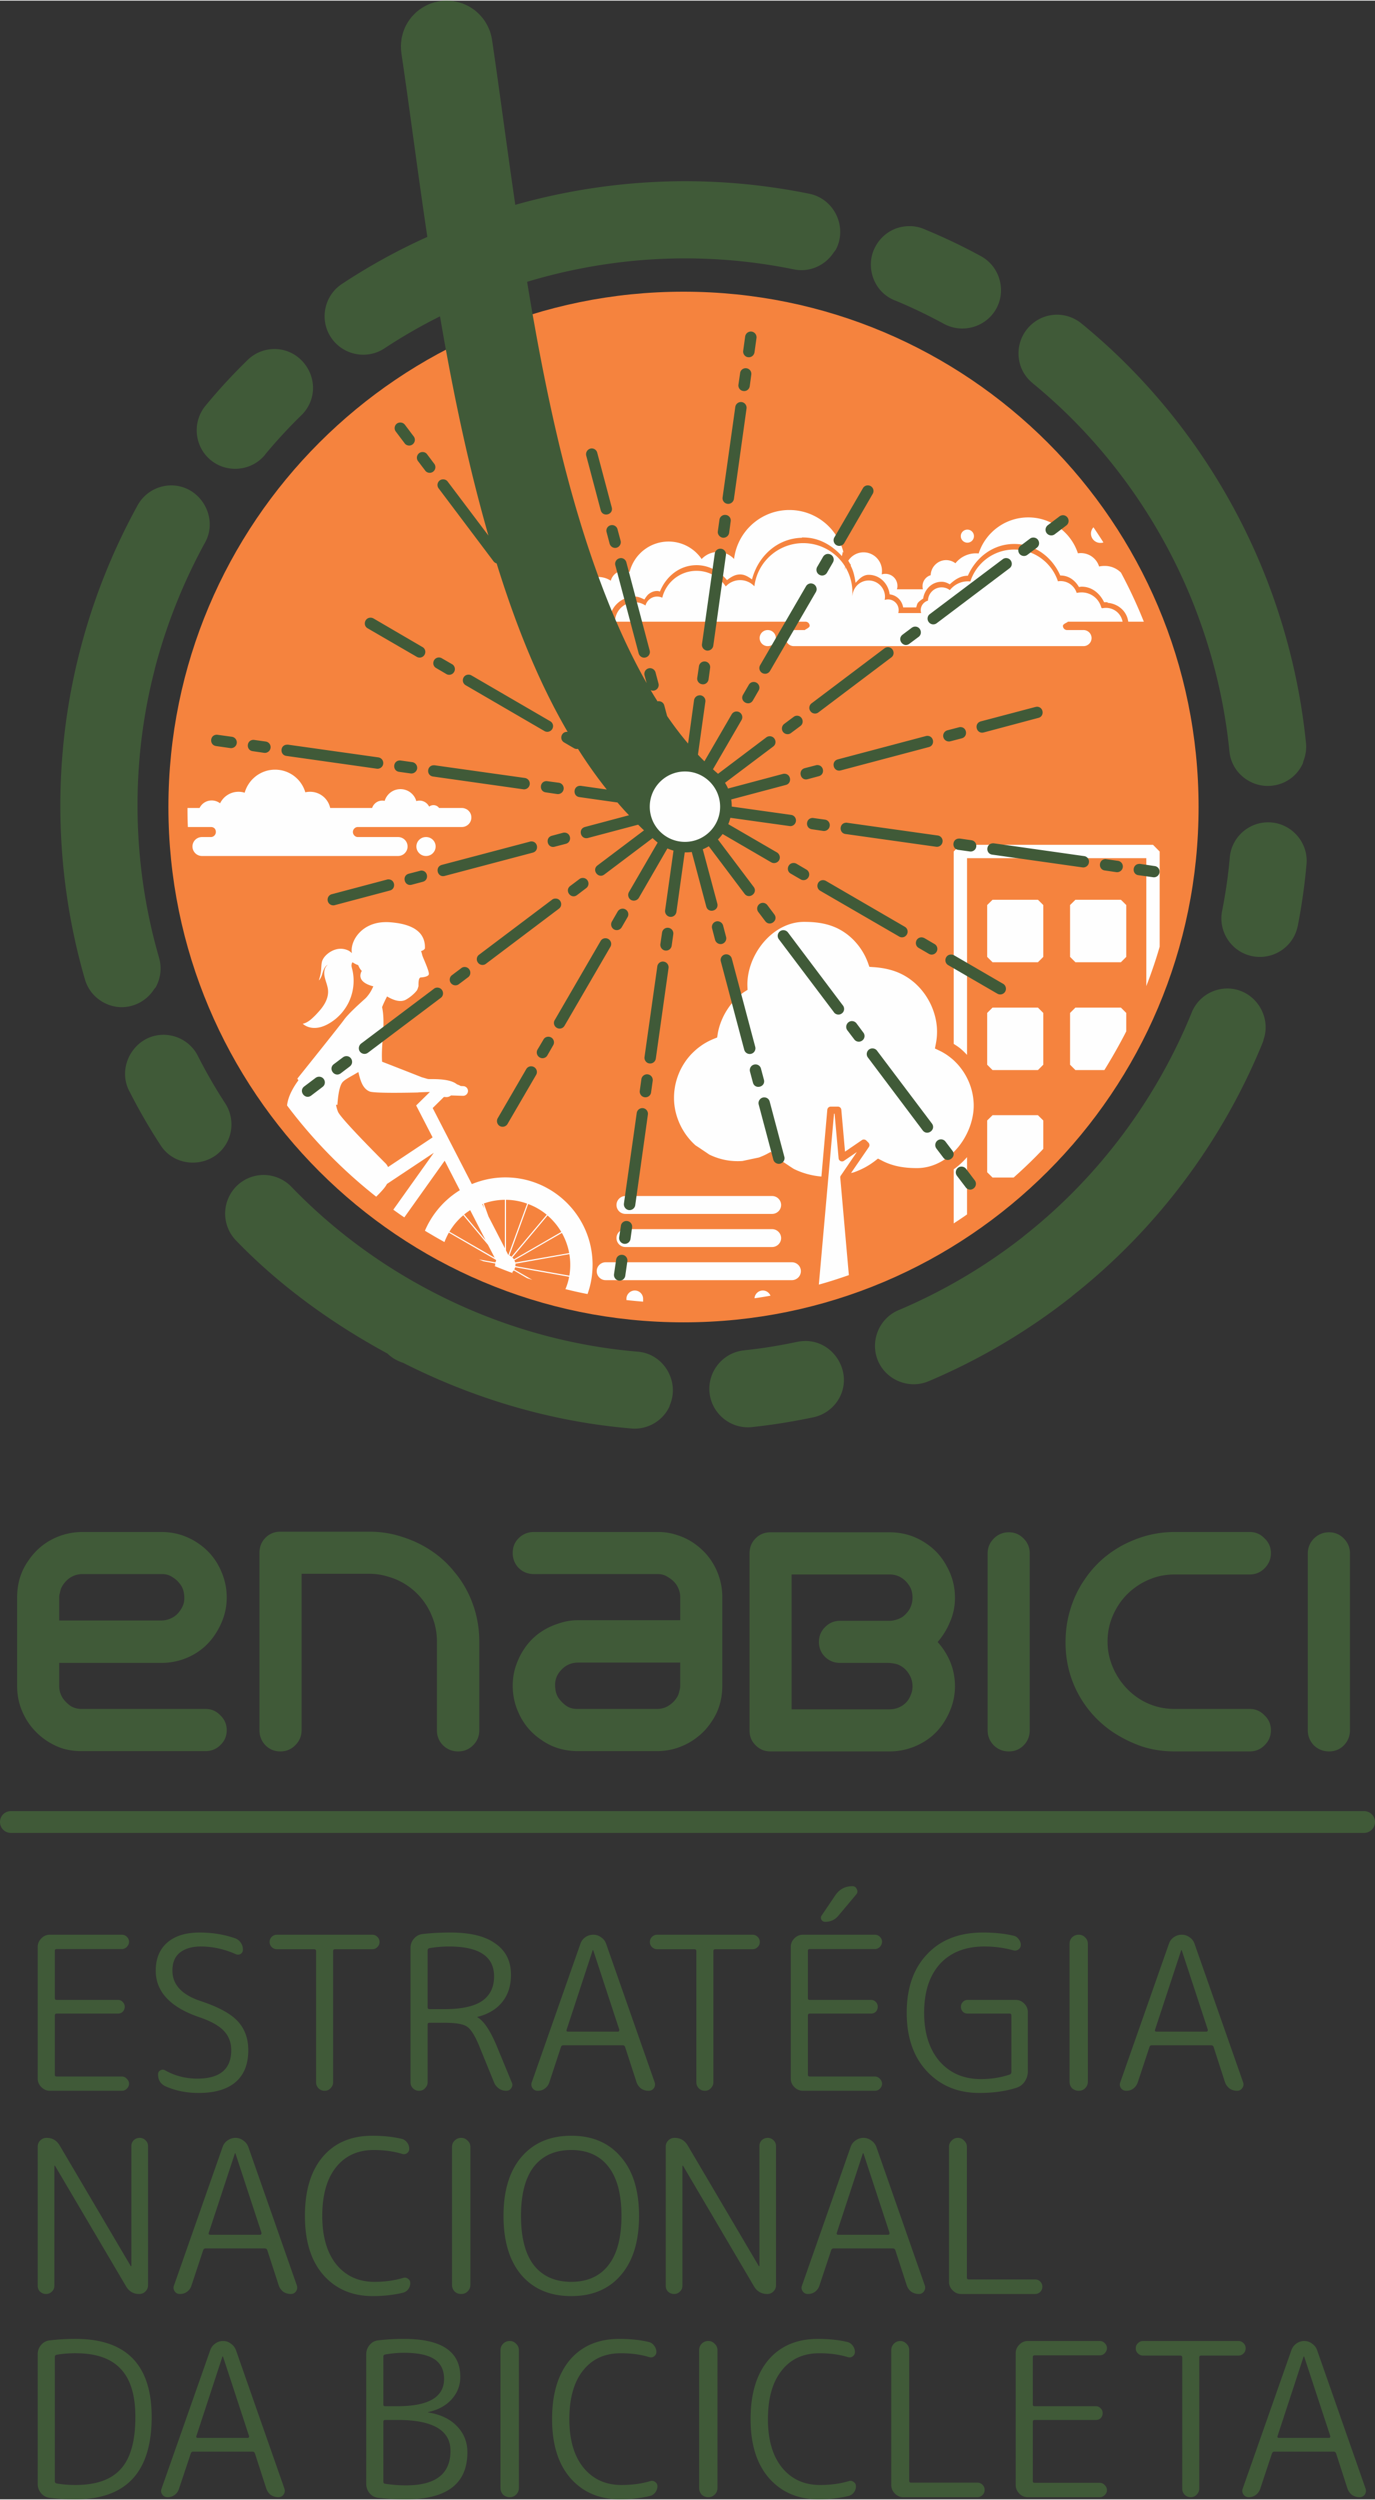
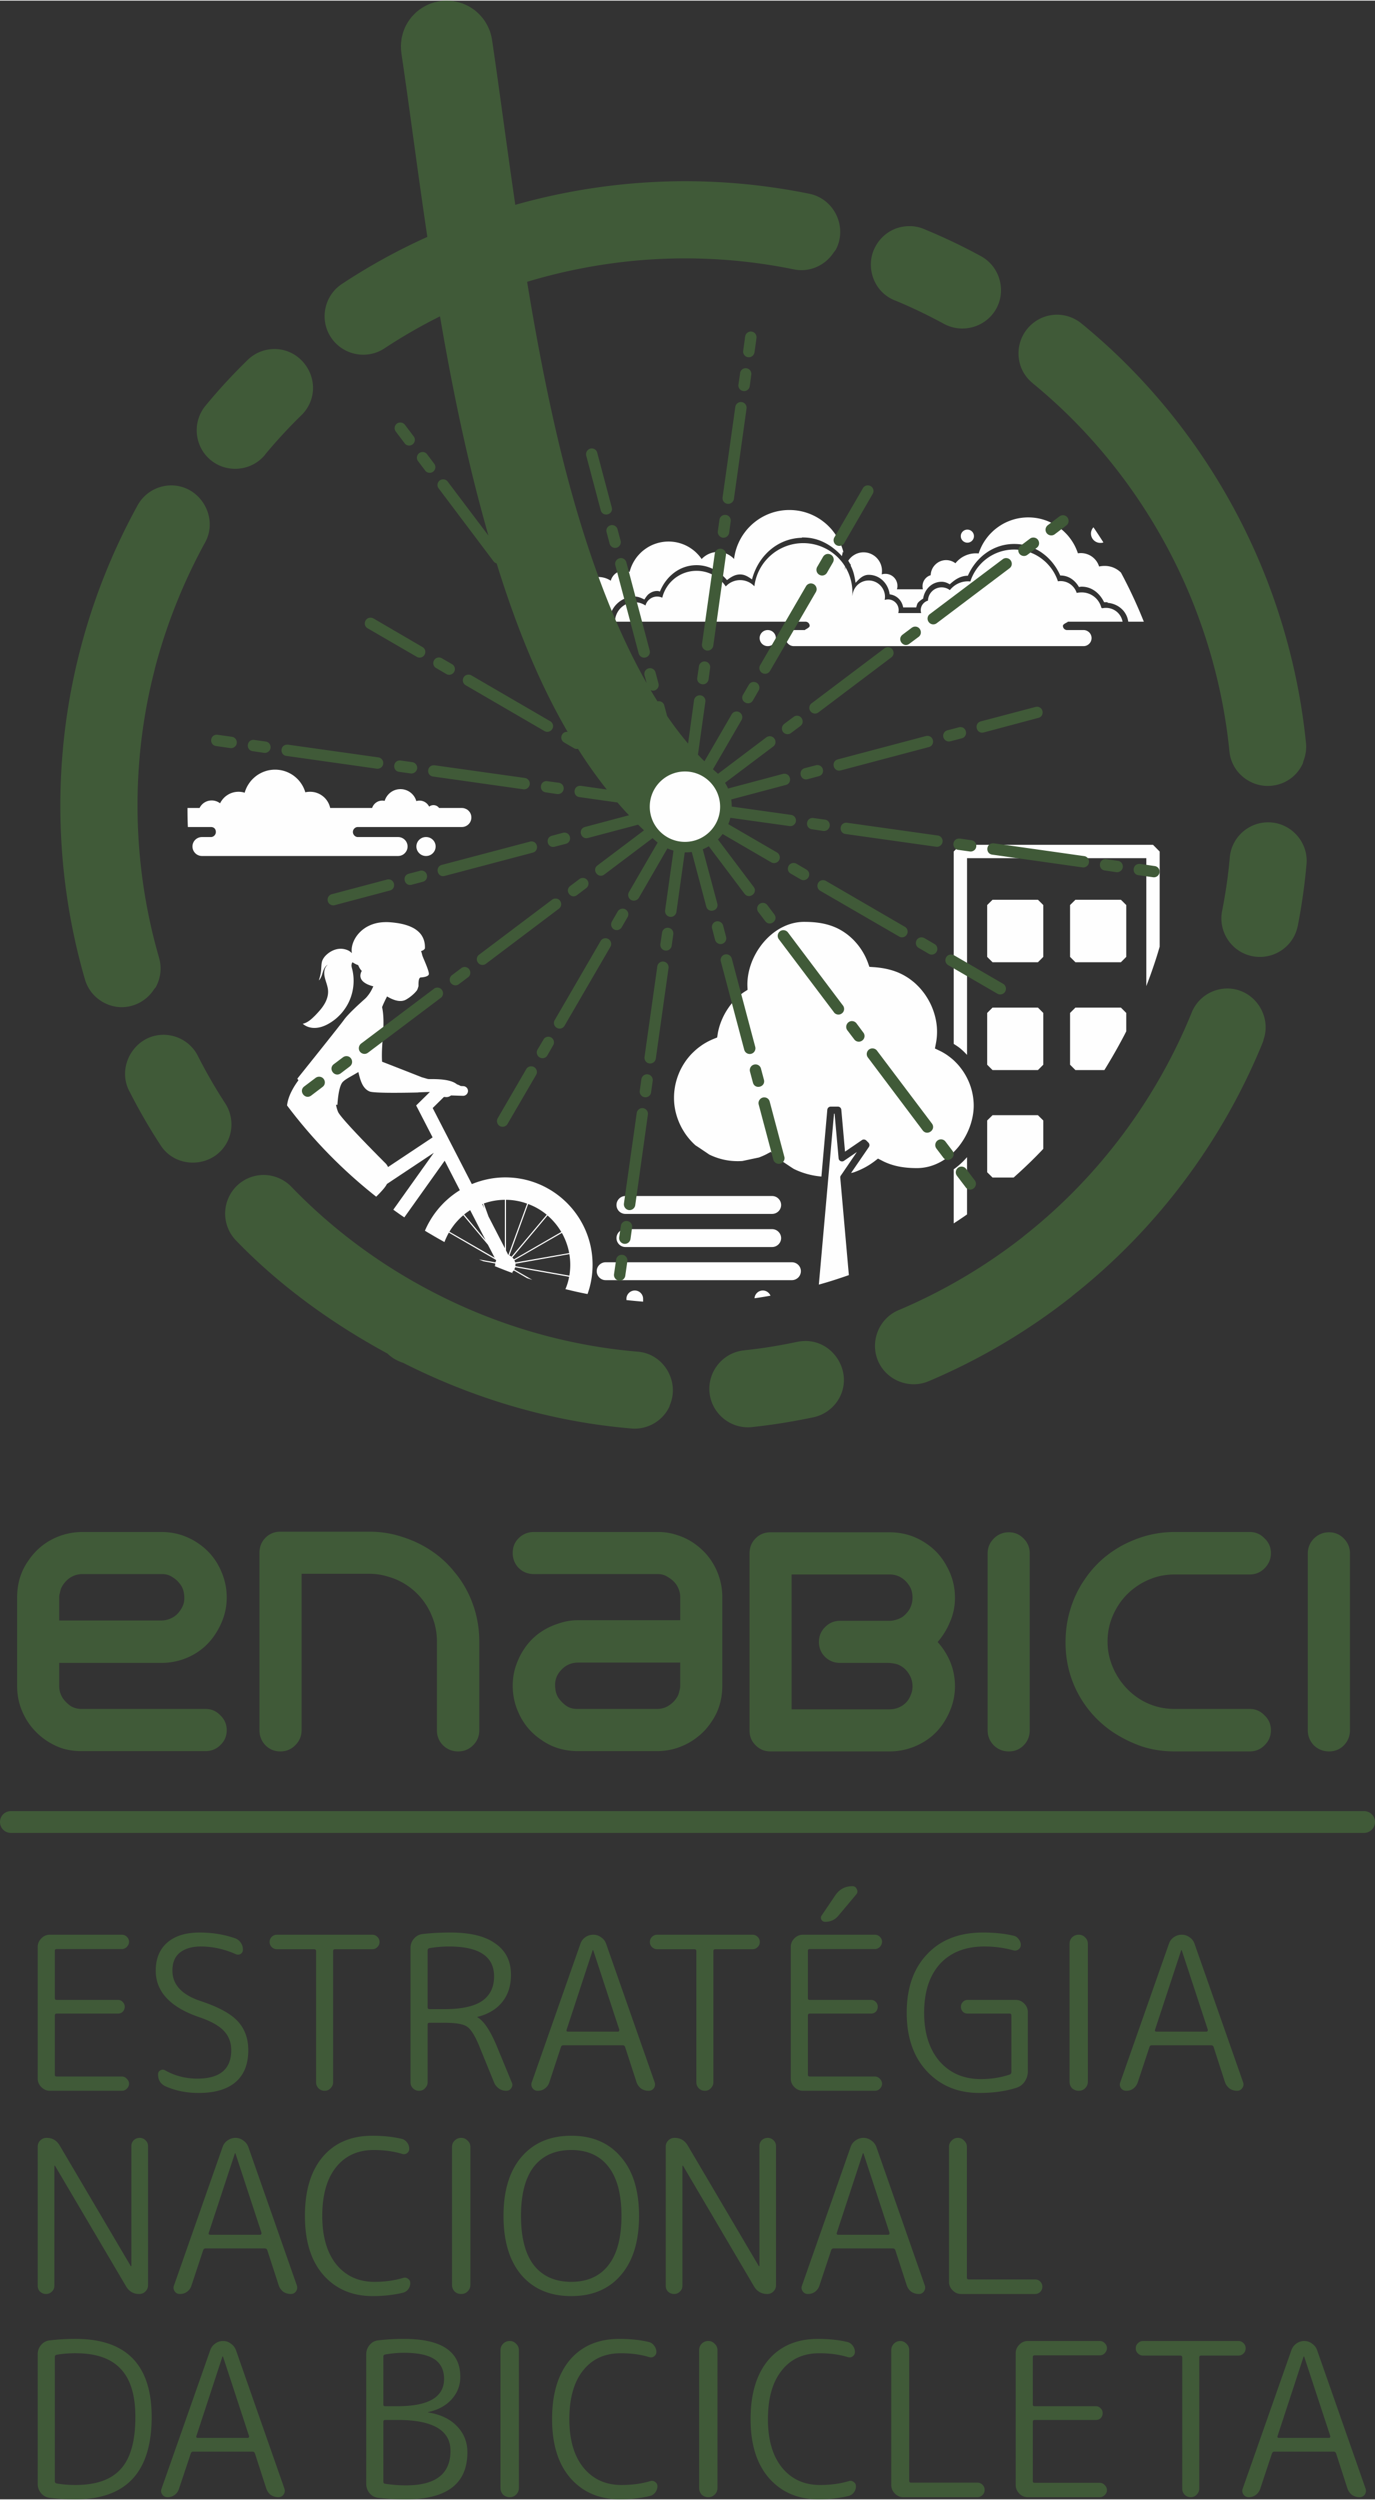
<svg xmlns="http://www.w3.org/2000/svg" xml:space="preserve" width="629" height="1143" style="shape-rendering:geometricPrecision;text-rendering:geometricPrecision;image-rendering:optimizeQuality;fill-rule:evenodd;clip-rule:evenodd" viewBox="0 0 182.31 331.12">
  <rect x="0" y="0" width="182.31" height="331.12" fill="#333333" stroke="none" />
  <defs>
    <style>
            .fil0{fill-rule:nonzero;fill:#405a38}
        </style>
  </defs>
  <g id="Camada_x0020_1">
    <path class="fil0" d="M9.84 331.12h.23c6.7-.02 10.04-3.65 10.04-10.91 0-6.9-3.36-10.35-10.09-10.35-1.25 0-2.39.07-3.43.2-.47.05-.86.26-1.16.63-.29.34-.43.74-.43 1.21v17.18c0 .47.15.88.46 1.25.3.34.68.54 1.13.59.99.13 2.08.19 3.25.2zM7.27 318.3v-6.06c0-.15.08-.24.25-.28.75-.13 1.57-.2 2.5-.2 2.7 0 4.7.69 5.98 2.07 1.3 1.36 1.95 3.49 1.95 6.38 0 3.17-.64 5.47-1.93 6.88-1.26 1.42-3.26 2.13-6 2.13-.93 0-1.75-.07-2.5-.2-.17-.04-.25-.13-.25-.28V318.3zm3.47-86.33c-.86 0-1.68-.12-2.48-.36a8.933 8.933 0 0 1-4.02-2.77c-.54-.65-.96-1.36-1.29-2.13-.46-1.07-.68-2.2-.68-3.38v-11.72c0-1.86.5-3.48 1.48-4.86.8-1.2 1.84-2.15 3.09-2.81a8.787 8.787 0 0 1 4.1-1.01h10.45c1.76 0 3.37.49 4.81 1.45 1.45.96 2.51 2.25 3.17 3.85.46 1.07.69 2.2.69 3.38 0 .88-.13 1.74-.4 2.57-.27.8-.63 1.55-1.09 2.25-.77 1.2-1.8 2.16-3.08 2.84a8.668 8.668 0 0 1-4.1 1.01H7.85v3.05c0 .62.17 1.18.52 1.69.3.4.65.74 1.04 1 .44.25.91.36 1.42.36h16.42c.78 0 1.43.28 1.97.85.56.54.84 1.19.84 1.97s-.28 1.43-.84 1.97c-.54.53-1.19.8-1.97.8H10.74zm10.65-17.31c.61 0 1.19-.18 1.72-.53.38-.26.68-.61.93-1.03.27-.44.4-.89.4-1.37 0-.78-.18-1.39-.53-1.85-.29-.4-.64-.72-1.04-.96-.4-.28-.86-.41-1.37-.41H10.94c-.64 0-1.21.18-1.72.53-.48.35-.86.8-1.12 1.36-.06.19-.12.39-.16.61-.06.19-.09.38-.09.6v3.05h13.54zm36.54 14.54v-11.73a8.8 8.8 0 0 0-.39-2.65c-.28-.86-.65-1.65-1.13-2.37a8.819 8.819 0 0 0-3.94-3.25c-.54-.22-1.09-.39-1.68-.53-.6-.13-1.2-.2-1.81-.2h-8.99v20.73c0 .78-.29 1.45-.85 2-.54.54-1.2.81-1.97.81-.78 0-1.43-.27-1.97-.81-.53-.55-.8-1.22-.8-2v-23.49c0-.82.27-1.48.8-2.02.54-.53 1.19-.8 1.97-.8h11.81c1.52 0 2.97.23 4.34.69 1.36.42 2.63 1.02 3.81 1.8 1.18.78 2.22 1.72 3.09 2.81.91 1.07 1.65 2.28 2.21 3.62.75 1.8 1.12 3.68 1.12 5.66v11.73c0 .78-.27 1.45-.83 2-.54.54-1.2.81-1.97.81-.79 0-1.45-.27-2.01-.81-.54-.55-.81-1.22-.81-2zm29.36-26.27c.86 0 1.68.14 2.46.4.8.25 1.53.6 2.2 1.05.7.48 1.32 1.04 1.86 1.68.52.64.96 1.36 1.28 2.13.45 1.07.68 2.2.68 3.37v11.73c0 1.85-.5 3.47-1.48 4.86-.47.7-1.02 1.32-1.69 1.85-.65.53-1.36.97-2.14 1.29-1.03.45-2.16.68-3.37.68H76.65c-1.84 0-3.46-.49-4.86-1.48a8.5 8.5 0 0 1-1.84-1.65c-.54-.67-.97-1.39-1.29-2.17-.46-1.07-.68-2.2-.68-3.38 0-.88.13-1.72.39-2.53.28-.83.63-1.59 1.1-2.29.93-1.42 2.2-2.45 3.81-3.13.54-.21 1.07-.39 1.6-.52.56-.13 1.16-.2 1.77-.2h13.54v-3.06c0-.58-.18-1.15-.53-1.68-.29-.4-.66-.72-1.08-.96-.4-.28-.86-.41-1.37-.41H70.79c-.78 0-1.45-.26-2.01-.8-.54-.56-.8-1.23-.8-2 0-.79.26-1.44.8-1.97.56-.54 1.23-.81 2.01-.81h16.5zm-10.64 17.31c-.64 0-1.22.17-1.72.52-.38.27-.7.62-.97 1.05-.24.43-.36.88-.36 1.36 0 .78.17 1.39.52 1.85.3.4.65.74 1.04 1 .41.25.86.36 1.37.36h10.56c.64 0 1.21-.17 1.69-.52.51-.34.9-.8 1.16-1.36.06-.19.11-.38.16-.57.06-.2.09-.42.09-.64v-3.05H76.65zm47.67-2.73c.72.8 1.29 1.7 1.7 2.7.39.98.6 2.04.6 3.17 0 .88-.14 1.73-.41 2.57-.27.8-.63 1.55-1.08 2.24a7.997 7.997 0 0 1-3.1 2.81 8.689 8.689 0 0 1-4.09 1.01h-15.78c-.79 0-1.43-.27-1.97-.81-.54-.53-.81-1.18-.81-1.97v-23.45c0-.8.27-1.47.81-2.01.54-.53 1.18-.8 1.97-.8h15.78c1.79 0 3.41.5 4.86 1.48 1.17.78 2.1 1.81 2.77 3.1.7 1.28 1.05 2.65 1.05 4.1 0 1.12-.22 2.18-.65 3.17-.4.99-.95 1.88-1.65 2.69zm-3.57 7.03c.16-.35.24-.74.24-1.16 0-.62-.17-1.19-.52-1.7-.32-.51-.76-.89-1.33-1.15-.37-.15-.82-.22-1.33-.25h-6.42c-.78 0-1.45-.26-2-.8-.54-.54-.81-1.2-.81-1.97 0-.78.27-1.43.81-1.97.55-.56 1.22-.84 2-.84h6.71c.59-.06 1.11-.23 1.57-.52.39-.3.72-.66.96-1.08.24-.47.36-.94.36-1.45 0-.7-.17-1.27-.52-1.73-.29-.43-.66-.76-1.08-1-.44-.25-.92-.36-1.45-.36h-12.98v17.87h12.98c.62 0 1.17-.16 1.68-.48.54-.35.91-.82 1.13-1.41zm10.2 4.66v-23.42c0-.77.27-1.43.81-1.97a2.71 2.71 0 0 1 2.01-.84c.77 0 1.42.28 1.96.84.54.54.8 1.2.8 1.97v23.42c0 .78-.26 1.45-.8 2-.54.54-1.19.81-1.96.81-.79 0-1.46-.27-2.01-.81-.54-.55-.81-1.22-.81-2zm16.71.32a14.248 14.248 0 0 1-4.7-5.14c-1.13-2.11-1.68-4.38-1.68-6.79 0-1.57.21-3.05.64-4.42.42-1.39 1.02-2.66 1.8-3.81.78-1.18 1.7-2.21 2.77-3.1 1.11-.9 2.31-1.63 3.62-2.17 1.8-.77 3.68-1.16 5.66-1.16h9.92c.78 0 1.43.28 1.97.84.57.54.85 1.19.85 1.97 0 .77-.28 1.44-.85 2.01-.54.54-1.19.81-1.97.81h-9.92c-.93 0-1.82.13-2.65.39-.83.28-1.61.64-2.32 1.13a8.761 8.761 0 0 0-2.9 3.21 8.59 8.59 0 0 0-1.05 4.18c0 .91.14 1.78.41 2.61.27.83.64 1.6 1.13 2.33.48.72 1.05 1.36 1.72 1.93.67.56 1.4 1.02 2.21 1.36 1.07.46 2.22.68 3.45.68h9.92c.78 0 1.43.28 1.97.85.57.54.85 1.19.85 1.97s-.28 1.45-.85 2c-.54.54-1.19.81-1.97.81h-9.92c-1.55 0-3-.22-4.33-.65-1.32-.45-2.57-1.06-3.78-1.84zm25.74-.32v-23.42c0-.77.28-1.43.8-1.97.57-.56 1.24-.84 2.02-.84.77 0 1.43.28 1.97.84.53.54.8 1.2.8 1.97v23.42c0 .78-.27 1.45-.8 2-.54.54-1.2.81-1.97.81-.78 0-1.45-.27-2.02-.81-.52-.55-.8-1.22-.8-2zM6.62 276.98c-.44 0-.81-.16-1.13-.48-.33-.32-.49-.7-.49-1.13v-17.46c0-.43.16-.81.49-1.13.32-.33.69-.48 1.13-.48h9.52c.26 0 .5.09.68.28.19.19.29.4.29.65 0 .24-.1.48-.29.68-.18.19-.42.29-.68.29H7.52c-.17 0-.25.07-.25.22v6.29c0 .15.08.23.25.23h8.11c.26 0 .48.09.65.28.17.17.26.38.26.62 0 .26-.09.47-.26.66-.17.17-.39.25-.65.25H7.52c-.17 0-.25.09-.25.26v7.85c0 .15.08.23.25.23h8.62c.26 0 .5.1.68.31.19.19.29.4.29.65 0 .24-.1.46-.29.65-.18.19-.42.28-.68.28H6.62zm19.89-9.72c-3.91-1.32-5.86-3.39-5.86-6.2 0-1.59.51-2.83 1.53-3.72 1.02-.88 2.44-1.33 4.28-1.33 1.7 0 3.27.26 4.73.77.3.11.55.31.74.59.19.27.28.57.28.91 0 .24-.1.43-.31.57a.71.71 0 0 1-.65.02c-1.53-.67-3.07-1.01-4.63-1.01-1.12 0-2.05.26-2.74.79-.68.53-1.02 1.33-1.02 2.41 0 1.84 1.23 3.19 3.71 4.02 2.34.77 3.99 1.66 4.93 2.66.94 1.01 1.42 2.29 1.42 3.86 0 1.85-.56 3.26-1.67 4.22-1.12.96-2.75 1.45-4.91 1.45-1.63 0-3.08-.3-4.39-.88-.66-.31-.99-.83-.99-1.58 0-.25.1-.43.31-.54.21-.12.41-.12.62 0 1.29.73 2.71 1.1 4.28 1.1 2.99 0 4.49-1.26 4.49-3.77 0-1.02-.33-1.87-.97-2.55-.65-.69-1.7-1.28-3.18-1.79zm10.21-9.04c-.26 0-.49-.09-.69-.28a.913.913 0 0 1-.28-.68c0-.27.09-.49.28-.68.2-.19.43-.28.69-.28h12.63c.27 0 .49.09.68.28.2.19.29.41.29.68 0 .27-.09.49-.29.68-.19.19-.41.28-.68.28h-4.93c-.17 0-.25.09-.25.26v17.37c0 .3-.12.56-.34.79-.21.23-.47.34-.79.34-.32 0-.6-.11-.82-.34-.21-.23-.31-.49-.31-.79v-17.37c0-.17-.09-.26-.27-.26h-4.92zm19.98.15v7.54c0 .17.08.25.25.25h2.02c2.24 0 3.9-.37 4.95-1.08 1.06-.74 1.59-1.82 1.59-3.26 0-2.64-1.99-3.96-5.98-3.96-.85 0-1.71.07-2.58.22-.17.04-.25.13-.25.29zm-.34 18.27c-.21.23-.47.34-.8.34a1.11 1.11 0 0 1-1.13-1.13v-17.79c0-.47.15-.89.45-1.23.3-.36.68-.56 1.14-.62 1.11-.13 2.34-.2 3.71-.2 2.64 0 4.64.49 5.98 1.48 1.37.96 2.04 2.33 2.04 4.13 0 1.43-.38 2.64-1.16 3.6-.76.95-1.84 1.6-3.26 1.96-.02 0-.03.02-.03.06 0 .01.01.02.03.02.82.48 1.65 1.71 2.49 3.69l2.05 4.96c.11.24.08.49-.09.73-.15.23-.37.34-.65.34-.37 0-.7-.1-1-.31-.28-.21-.49-.47-.62-.79L63.52 271c-.56-1.35-1.1-2.19-1.6-2.52-.49-.34-1.48-.51-2.95-.51h-2.02c-.17 0-.25.07-.25.23v7.65c0 .3-.12.57-.34.79zm22.22-18.27-3.46 10.54c-.02.06-.01.11.02.17.04.04.09.06.15.06h6.66c.06 0 .1-.02.11-.06.04-.06.06-.11.06-.17l-3.46-10.54c0-.02 0-.03-.02-.03-.04 0-.06.01-.06.03zm-7.29 18.61c-.28 0-.51-.11-.68-.34-.16-.24-.2-.5-.11-.76l6.46-18.39c.13-.37.35-.65.65-.86.32-.22.68-.33 1.05-.33.38 0 .72.11 1.02.33.32.21.55.49.68.86l6.44 18.36c.09.28.06.55-.11.79-.17.23-.41.34-.69.34-.38 0-.72-.1-1.02-.31-.28-.23-.48-.51-.59-.85l-1.51-4.65c-.05-.15-.17-.22-.33-.22h-7.86c-.15 0-.25.07-.31.22l-1.55 4.71c-.11.34-.32.61-.61.82-.26.19-.57.28-.93.28zm15.85-18.76c-.26 0-.49-.09-.69-.28a.913.913 0 0 1-.28-.68c0-.27.09-.49.28-.68.2-.19.43-.28.69-.28h12.63c.27 0 .49.09.68.28.2.19.29.41.29.68 0 .27-.09.49-.29.68-.19.19-.41.28-.68.28h-4.93c-.17 0-.25.09-.25.26v17.37c0 .3-.12.56-.34.79-.21.23-.47.34-.79.34-.32 0-.6-.11-.82-.34-.21-.23-.31-.49-.31-.79v-17.37c0-.17-.09-.26-.27-.26h-4.92zm23.63-7.17c.55-.79 1.3-1.18 2.24-1.18.28 0 .48.12.59.39.14.26.11.5-.08.71l-2.35 2.8c-.45.55-1.04.82-1.75.82-.23 0-.4-.09-.51-.28a.514.514 0 0 1 .06-.6l1.8-2.66zm-4.3 25.93c-.44 0-.82-.16-1.14-.48-.32-.32-.48-.7-.48-1.13v-17.46c0-.43.16-.81.48-1.13.32-.32.7-.48 1.14-.48h9.52c.26 0 .49.09.68.28.18.19.28.4.28.65 0 .24-.1.48-.28.68-.19.19-.42.29-.68.29h-8.62c-.17 0-.25.07-.25.22v6.29c0 .15.08.23.25.23h8.11c.26 0 .48.09.65.28.17.17.25.38.25.62 0 .26-.08.47-.25.66-.17.17-.39.25-.65.25h-8.11c-.17 0-.25.09-.25.26v7.85c0 .15.08.23.25.23h8.62c.26 0 .49.1.68.31.18.19.28.4.28.65 0 .24-.1.46-.28.65-.19.19-.42.28-.68.28h-9.52zm23.38.29c-2.84 0-5.15-.96-6.94-2.86-1.8-1.93-2.69-4.52-2.69-7.77 0-3.28.9-5.87 2.72-7.77 1.8-1.91 4.27-2.86 7.39-2.86 1.5 0 2.84.14 4.05.42.29.06.51.21.68.46.19.22.29.48.29.77 0 .24-.11.44-.31.59-.21.15-.44.19-.68.12-1.24-.34-2.51-.51-3.83-.51-2.52 0-4.48.77-5.9 2.31-1.39 1.54-2.1 3.69-2.1 6.47 0 2.71.69 4.85 2.04 6.43 1.39 1.58 3.21 2.36 5.48 2.36 1.38 0 2.65-.2 3.82-.6.15-.05.23-.17.23-.34v-7.48c0-.17-.08-.26-.23-.26h-5.56c-.26 0-.48-.08-.65-.25a.938.938 0 0 1-.25-.66c0-.24.08-.45.25-.62.17-.19.39-.28.65-.28h6.36c.43 0 .81.16 1.13.48.32.32.48.71.48 1.14v7.85c0 .49-.14.94-.42 1.36-.27.39-.63.66-1.08.81-1.44.46-3.08.69-4.93.69zm14.03-.63c-.23.23-.51.34-.85.34-.34 0-.64-.11-.89-.34a1.26 1.26 0 0 1-.33-.87v-18.25c0-.35.11-.63.33-.86.25-.24.55-.36.89-.36.34 0 .62.12.85.36.24.23.36.51.36.86v18.25c0 .33-.12.63-.36.87zm12.73-18.27-3.47 10.54c-.02.06-.01.11.03.17.04.04.09.06.14.06h6.67c.05 0 .09-.02.11-.06.04-.06.06-.11.06-.17l-3.46-10.54c0-.02-.01-.03-.03-.03-.04 0-.05.01-.05.03zm-7.29 18.61c-.28 0-.51-.11-.68-.34-.17-.24-.21-.5-.11-.76l6.46-18.39c.13-.37.35-.65.65-.86.32-.22.66-.33 1.05-.33.38 0 .72.11 1.02.33.32.21.54.49.67.86l6.44 18.36c.1.28.06.55-.12.79-.17.23-.39.34-.68.34-.37 0-.71-.1-1.01-.31-.28-.23-.48-.51-.6-.85l-1.5-4.65c-.06-.15-.17-.22-.34-.22h-7.85c-.15 0-.26.07-.31.22l-1.56 4.71c-.12.34-.32.61-.6.82-.26.19-.57.28-.93.28zM6.87 303.6c-.21.2-.46.31-.76.31s-.57-.11-.8-.31c-.21-.21-.31-.47-.31-.79v-18.43c0-.32.11-.59.34-.82.23-.22.51-.34.83-.34.77 0 1.35.34 1.75 1.02l9.41 15.96c0 .02.02.03.06.03.02 0 .03-.01.03-.03v-15.88c0-.31.1-.58.31-.79.22-.2.49-.31.79-.31.3 0 .56.11.76.31.24.21.35.48.35.79v18.43c0 .32-.11.59-.35.82-.22.23-.5.34-.82.34-.77 0-1.35-.34-1.75-1.02L7.3 286.93c0-.02-.02-.02-.06-.02-.02 0-.03 0-.03.02v15.88c0 .32-.11.58-.34.79zm24.27-18.31-3.47 10.54c-.02.06-.01.11.03.17.05.04.09.06.15.06h6.66c.05 0 .09-.02.11-.06.04-.06.06-.11.06-.17l-3.46-10.54c0-.02-.01-.03-.03-.03-.04 0-.05.01-.05.03zm-7.29 18.62c-.28 0-.51-.11-.68-.34-.17-.25-.21-.5-.11-.76l6.46-18.4c.13-.36.34-.64.65-.85.32-.22.67-.34 1.05-.34s.72.12 1.02.34c.32.21.54.49.68.85l6.44 18.37c.09.28.05.54-.12.79-.17.23-.4.34-.68.34-.38 0-.72-.11-1.02-.31-.28-.23-.48-.51-.59-.85l-1.51-4.65a.337.337 0 0 0-.34-.23h-7.85c-.15 0-.26.08-.31.23l-1.56 4.71c-.11.34-.31.61-.6.82-.26.18-.57.28-.93.28zm25.59.28c-2.72 0-4.9-.92-6.55-2.78-1.64-1.86-2.46-4.48-2.46-7.85 0-3.34.78-5.95 2.35-7.81 1.59-1.88 3.78-2.81 6.57-2.81 1.48 0 2.79.14 3.95.42.28.08.51.24.68.48.19.25.28.52.28.82 0 .25-.1.45-.31.6-.19.13-.41.16-.65.08-1.12-.34-2.36-.51-3.75-.51-2.13 0-3.8.78-5.01 2.3-1.21 1.53-1.81 3.67-1.81 6.43 0 2.74.62 4.89 1.87 6.44 1.26 1.53 2.95 2.3 5.04 2.3 1.4 0 2.66-.18 3.8-.52.25-.08.46-.04.65.11.21.14.31.32.31.58 0 .3-.09.57-.28.82-.17.22-.4.37-.68.45-1.27.3-2.6.45-4 .45zm12.56-.62c-.23.23-.51.34-.86.34-.34 0-.63-.11-.87-.34a1.24 1.24 0 0 1-.34-.87v-18.26c0-.34.11-.63.34-.85.24-.24.53-.37.87-.37.35 0 .63.13.86.37.25.22.37.51.37.85v18.26c0 .33-.12.62-.37.87zm18.67-16.53c-1.13-1.46-2.78-2.21-4.93-2.21s-3.81.75-4.96 2.21c-1.14 1.49-1.7 3.65-1.7 6.52 0 2.87.56 5.05 1.7 6.53 1.15 1.46 2.81 2.21 4.96 2.21s3.8-.75 4.93-2.21c1.16-1.48 1.73-3.66 1.73-6.53s-.57-5.03-1.73-6.52zm1.65 14.37c-1.59 1.86-3.78 2.78-6.58 2.78-2.79 0-4.99-.92-6.6-2.78-1.58-1.86-2.38-4.48-2.38-7.85 0-3.36.8-5.97 2.38-7.81 1.61-1.88 3.81-2.81 6.6-2.81 2.8 0 4.99.93 6.58 2.81 1.61 1.84 2.41 4.45 2.41 7.81 0 3.37-.8 5.99-2.41 7.85zm7.82 2.19c-.2.2-.46.31-.76.31-.31 0-.58-.11-.8-.31-.21-.21-.31-.47-.31-.79v-18.43c0-.32.11-.59.34-.82.22-.22.5-.34.83-.34.77 0 1.35.34 1.75 1.02l9.41 15.96c0 .02.02.03.06.03.02 0 .03-.01.03-.03v-15.88c0-.31.1-.58.31-.79.23-.2.49-.31.79-.31.3 0 .55.11.76.31.23.21.34.48.34.79v18.43c0 .32-.11.59-.34.82-.22.23-.5.34-.82.34-.77 0-1.36-.34-1.76-1.02l-9.4-15.96c0-.02-.02-.02-.06-.02-.02 0-.03 0-.03.02v15.88c0 .32-.11.58-.34.79zm24.26-18.31-3.46 10.54c-.02.06-.01.11.03.17.04.04.09.06.14.06h6.67c.05 0 .09-.02.11-.06.04-.06.06-.11.06-.17l-3.46-10.54c0-.02-.01-.03-.04-.03-.04 0-.05.01-.05.03zm-7.28 18.62c-.28 0-.51-.11-.68-.34-.17-.25-.21-.5-.11-.76l6.46-18.4c.13-.36.34-.64.65-.85.32-.22.66-.34 1.05-.34.38 0 .72.12 1.02.34.32.21.54.49.68.85l6.43 18.37c.09.28.05.54-.12.79-.17.23-.39.34-.67.34-.38 0-.72-.11-1.02-.31-.29-.23-.48-.51-.59-.85l-1.51-4.65a.337.337 0 0 0-.34-.23h-7.85c-.15 0-.26.08-.31.23l-1.57 4.71c-.11.34-.31.61-.59.82-.26.18-.57.28-.93.28zm20.32 0c-.44 0-.81-.16-1.13-.48-.32-.32-.48-.7-.48-1.13v-17.89c0-.32.11-.59.34-.82.24-.25.52-.37.84-.37.32 0 .6.12.82.37.25.23.37.5.37.82v17.31c0 .17.07.26.23.26h8.82c.26 0 .49.09.68.29.18.19.28.42.28.68 0 .26-.1.49-.28.68a.97.97 0 0 1-.68.28h-9.81zm-97.95 8.3-3.46 10.55c-.01.05-.01.11.03.17.04.04.08.05.14.05h6.66c.06 0 .09-.01.11-.05.04-.06.06-.12.06-.17l-3.46-10.55c0-.01-.01-.02-.03-.02-.03 0-.05.01-.05.02zm-7.28 18.63c-.29 0-.52-.12-.69-.34-.17-.25-.21-.51-.11-.77l6.47-18.39c.13-.36.35-.64.65-.86.32-.23.67-.34 1.04-.34.38 0 .72.11 1.03.34.32.22.54.5.68.86l6.43 18.36c.09.28.06.55-.12.8-.16.22-.39.34-.67.34-.38 0-.72-.11-1.03-.31a1.83 1.83 0 0 1-.59-.86l-1.5-4.64c-.05-.15-.17-.23-.34-.23h-7.85c-.15 0-.26.08-.31.23l-1.57 4.7c-.11.34-.31.62-.59.82-.26.19-.57.29-.93.29zm28.62-9.98v7.91c0 .16.07.26.2.28.94.15 1.87.22 2.81.22 3.92 0 5.89-1.52 5.89-4.58 0-2.72-2.34-4.09-7.03-4.09h-1.64c-.15 0-.23.09-.23.26zm0-8.65v6.35c0 .15.08.22.23.22h1.64c4.12 0 6.18-1.2 6.18-3.62 0-1.17-.43-2.04-1.28-2.61-.85-.56-2.2-.85-4.05-.85-.82 0-1.64.08-2.49.23-.15.04-.23.13-.23.28zm-.68 18.71c-.46-.05-.83-.25-1.13-.59-.31-.37-.46-.78-.46-1.25V311.9c0-.47.15-.87.43-1.21.3-.37.68-.58 1.13-.63 1.04-.13 2.18-.2 3.43-.2 5 0 7.48 1.67 7.48 5.02 0 1.15-.39 2.15-1.16 3-.75.83-1.79 1.39-3.09 1.68-.02 0-.03.01-.03.02 0 .02.02.03.06.03 1.62.27 2.89.88 3.8 1.84.91.95 1.36 2.09 1.36 3.44 0 4.15-2.71 6.23-8.13 6.23-1.35 0-2.57-.07-3.69-.2zm18.28-.42c-.23.22-.51.34-.85.34-.34 0-.63-.12-.88-.34-.23-.25-.34-.55-.34-.89v-18.24c0-.34.11-.63.34-.86.25-.25.54-.37.88-.37.34 0 .62.12.85.37.25.23.37.52.37.86v18.24c0 .34-.12.64-.37.89zm13.78.62c-2.73 0-4.91-.93-6.55-2.78-1.64-1.87-2.46-4.49-2.46-7.85 0-3.34.78-5.95 2.35-7.83 1.58-1.86 3.77-2.8 6.57-2.8 1.47 0 2.79.14 3.94.42.28.08.51.24.68.49.19.25.29.52.29.82 0 .25-.11.44-.32.59-.18.14-.41.16-.65.09-1.11-.34-2.36-.51-3.74-.51-2.14 0-3.81.76-5.02 2.3-1.21 1.52-1.81 3.67-1.81 6.43 0 2.74.62 4.89 1.87 6.43 1.27 1.54 2.94 2.3 5.04 2.3 1.41 0 2.67-.17 3.8-.51.24-.08.47-.04.66.11.2.13.31.32.31.57 0 .3-.1.57-.29.82-.17.23-.4.38-.68.46-1.26.3-2.6.45-3.99.45zm12.55-.62c-.23.22-.51.34-.85.34-.34 0-.63-.12-.88-.34-.22-.25-.33-.55-.33-.89v-18.24a1.194 1.194 0 0 1 1.21-1.23c.34 0 .62.12.85.37.25.23.37.52.37.86v18.24c0 .34-.12.64-.37.89zm13.77.62c-2.72 0-4.89-.93-6.54-2.78-1.65-1.87-2.47-4.49-2.47-7.85 0-3.34.78-5.95 2.35-7.83 1.59-1.86 3.78-2.8 6.58-2.8 1.47 0 2.78.14 3.94.42.28.08.51.24.68.49.19.25.28.52.28.82 0 .25-.1.44-.31.59-.19.14-.4.16-.65.09-1.12-.34-2.36-.51-3.75-.51-2.12 0-3.8.76-5 2.3-1.22 1.52-1.82 3.67-1.82 6.43 0 2.74.62 4.89 1.87 6.43 1.26 1.54 2.95 2.3 5.04 2.3 1.4 0 2.66-.17 3.8-.51.25-.08.46-.04.65.11.21.13.31.32.31.57 0 .3-.09.57-.28.82-.17.23-.4.38-.68.46-1.27.3-2.6.45-4 .45zm11.25-.28c-.43 0-.81-.16-1.13-.48-.32-.33-.48-.71-.48-1.14v-17.88c0-.32.12-.6.34-.83.25-.25.53-.37.85-.37.32 0 .59.12.83.37.24.23.36.51.36.83v17.31c0 .17.08.26.23.26h8.81c.27 0 .49.09.68.28.19.19.28.41.28.68 0 .26-.09.5-.28.68-.19.19-.41.29-.68.29h-9.81zm16.5 0c-.44 0-.81-.16-1.13-.48-.32-.33-.48-.71-.48-1.14v-17.46c0-.43.16-.81.48-1.13.32-.33.69-.49 1.13-.49h9.53c.26 0 .49.09.67.29.19.18.29.41.29.65 0 .25-.1.47-.29.68-.18.19-.41.28-.67.28h-8.62c-.17 0-.25.08-.25.23v6.29c0 .15.08.22.25.22h8.11c.26 0 .48.1.65.3.17.17.25.37.25.62 0 .24-.08.46-.25.65-.17.17-.39.25-.65.25h-8.11c-.17 0-.25.09-.25.26v7.85c0 .15.08.22.25.22h8.62c.26 0 .49.11.67.31.19.19.29.41.29.66 0 .24-.1.47-.29.65a.9.9 0 0 1-.67.29h-9.53zm15.28-18.77c-.26 0-.49-.09-.68-.28a.886.886 0 0 1-.29-.68c0-.26.09-.5.29-.68.19-.2.42-.29.68-.29h12.64c.26 0 .49.09.68.29.19.18.28.42.28.68 0 .27-.09.49-.28.68-.19.19-.42.28-.68.28h-4.93c-.18 0-.26.09-.26.26v17.37c0 .3-.12.57-.34.8-.21.22-.47.34-.79.34-.32 0-.6-.12-.82-.34-.21-.23-.31-.5-.31-.8v-17.37c0-.17-.09-.26-.26-.26h-4.93zm21.28.14-3.46 10.55c-.02.05-.01.11.03.17.04.04.09.05.14.05h6.67c.05 0 .09-.01.11-.05.04-.06.06-.12.06-.17l-3.47-10.55c0-.01-.01-.02-.03-.02-.03 0-.05.01-.05.02zm-7.28 18.63a.83.83 0 0 1-.68-.34c-.17-.25-.21-.51-.12-.77l6.47-18.39c.13-.36.35-.64.65-.86.32-.23.67-.34 1.04-.34.39 0 .73.11 1.03.34.32.22.55.5.68.86l6.43 18.36c.09.28.05.55-.11.8a.83.83 0 0 1-.68.34c-.38 0-.72-.11-1.02-.31a1.85 1.85 0 0 1-.6-.86l-1.5-4.64a.337.337 0 0 0-.34-.23h-7.85c-.15 0-.25.08-.31.23l-1.56 4.7c-.12.34-.32.62-.6.82-.26.19-.57.29-.93.29zM1.44 239.92h179.42c.79 0 1.43.62 1.45 1.4v.08a1.45 1.45 0 0 1-1.45 1.41H1.44c-.8 0-1.44-.65-1.44-1.45 0-.8.64-1.44 1.44-1.44z" />
-     <path d="M90.63 38.57c-37.72 0-68.3 30.57-68.3 68.29 0 37.72 30.58 68.29 68.3 68.29 37.71 0 68.29-30.57 68.29-68.29 0-37.72-30.58-68.29-68.29-68.29z" style="fill:#f5833e;fill-rule:nonzero" />
+     <path d="M90.63 38.57z" style="fill:#f5833e;fill-rule:nonzero" />
    <path d="M104.66 67.5c-3.77 0-6.89 2.84-7.33 6.49-.54-.57-1.3-.93-2.14-.93-.86 0-1.62.37-2.16.94a5.305 5.305 0 0 0-4.39-2.32 5.32 5.32 0 0 0-5.16 4.03c-.23-.12-.48-.17-.76-.17-.84 0-1.53.56-1.74 1.33a2.959 2.959 0 0 0-4.59 2.47c0 .16.02.31.04.47h-2.12c-.69 0-1.26.56-1.26 1.24 0 .68.57 1.25 1.26 1.25h6.48v-.01a3.365 3.365 0 0 1 3.36-3.32c.49 0 .9.2 1.29.39.15-.24.31-.48.52-.68.31-.26.71-.45 1.17-.45.17 0 .25.04.37.07.8-1.97 2.58-3.49 4.86-3.49 1.64 0 3.05.82 4.03 1.98.49-.37 1.02-.75 1.74-.75.66 0 1.13.35 1.58.66.79-3.05 3.31-5.43 6.59-5.52l.04-.04h.16c2.1 0 3.83 1.05 5.13 2.47l.12-.59.1.15c-.79-3.25-3.7-5.67-7.19-5.67zm31.68.98c-3.07 0-5.68 2-6.58 4.78a3.467 3.467 0 0 0-3.08 1.3 2.03 2.03 0 0 0-1.23-.42c-1.11 0-2.02.9-2.05 2-.62.18-1.08.76-1.08 1.45 0 .14.01.28.05.42h-3.45c.05-.15.07-.3.07-.45 0-.89-.71-1.6-1.6-1.6-.17 0-.34.03-.49.07.03-.15.04-.31.04-.47 0-1.34-1.09-2.45-2.44-2.45-.86 0-1.6.45-2.03 1.11l.22.38.01.01.02.04.08.08v.17c.37.69.52 1.47.64 2.25.47-.5.96-1.06 1.74-1.06 1.48 0 2.6 1.17 2.78 2.59.94.11 1.63.81 1.79 1.73h1.73c.07-.22.11-.47.24-.63.21-.23.45-.39.68-.54.18-1.24 1.17-2.23 2.45-2.23.43 0 .77.16 1.08.34.64-.6 1.41-1.14 2.4-1.14 1.06-2.42 3.33-4.21 6.14-4.21 2.79 0 5.06 1.78 6.11 4.18h.04c1.09 0 1.94.66 2.44 1.53.11-.02.21-.05.36-.05 1.37 0 2.42.91 2.97 2.06h.46v.08c1.35.11 2.48 1.04 2.72 2.35l.03.15h2.06a64.11 64.11 0 0 0-3.03-6.5 3.03 3.03 0 0 0-2.15-.89c-.26 0-.5.02-.75.08a2.533 2.533 0 0 0-2.81-1.75 6.933 6.933 0 0 0-6.58-4.76zm8.64 1.31c-.2.22-.33.51-.33.83 0 .69.56 1.24 1.24 1.24h.04c.13 0 .25-.02.37-.06a69.6 69.6 0 0 0-1.32-2.01zm-16.72.31c-.48 0-.87.39-.87.86 0 .48.39.87.87.87h.01a.864.864 0 1 0 0-1.73h-.01zm-21.76 1.79a6.53 6.53 0 0 0-6.48 5.72 2.582 2.582 0 0 0-3.79.02 4.655 4.655 0 0 0-3.87-2.07 4.68 4.68 0 0 0-4.55 3.56c-.21-.09-.43-.15-.68-.15-.74 0-1.35.5-1.55 1.19-.4-.28-.9-.44-1.43-.44-1.43 0-2.59 1.15-2.61 2.58h25.25c.31 0 .56.24.56.55 0 .31-.85.56-.56.56h-1.54c-.59 0-1.07.48-1.07 1.06 0 .59.48 1.07 1.07 1.07h38.42c.58 0 1.06-.48 1.06-1.07 0-.58-.48-1.06-1.06-1.06h-2.18a.56.56 0 0 1-.56-.56c0-.31.93-.55.56-.55h7.35a2.225 2.225 0 0 0-2.2-1.83c-.18 0-.36.02-.53.06v-.06h-.08a2.682 2.682 0 0 0-2.61-2.05c-.23 0-.45.02-.66.07-.29-.9-1.13-1.57-2.14-1.57-.12 0-.24.01-.35.03-.8-2.44-3.1-4.21-5.8-4.21-2.72 0-5.02 1.78-5.81 4.23-.1-.01-.21-.02-.32-.02-.97 0-1.84.46-2.4 1.17-.3-.23-.68-.37-1.09-.37-.98 0-1.78.78-1.81 1.76-.56.16-.96.67-.96 1.28 0 .12.02.25.06.37h-3.04c.03-.12.05-.26.05-.4a1.408 1.408 0 0 0-1.85-1.34c.02-.14.04-.28.04-.42 0-1.18-.97-2.16-2.16-2.16-1.13 0-2.06.88-2.15 1.99l-.02.01c.01-.14.01-.28.01-.42 0-1.23-.34-2.37-.92-3.35-.02.1-.03.2-.04.31h-.03c.01-.13.02-.26.02-.39a6.524 6.524 0 0 0-5.55-3.1zm-4.72 11.52c-.58 0-1.06.48-1.06 1.06 0 .59.48 1.07 1.06 1.07h.03c.58 0 1.06-.48 1.06-1.07 0-.58-.48-1.06-1.06-1.06h-.03zm-65.31 18.5c-1.91 0-3.53 1.29-4.03 3.06-.26-.09-.53-.13-.81-.13-1.09 0-2.01.63-2.45 1.53-.31-.24-.7-.38-1.11-.38-.72 0-1.32.41-1.61 1h-1.6c0 .85.01 1.69.05 2.52h3.05c.45 0 .66.3.66.66 0 .36-.29.67-.66.67h-1.18c-.7 0-1.26.56-1.26 1.25s.56 1.26 1.26 1.26h26c.7 0 1.26-.57 1.26-1.26 0-.69-.56-1.25-1.26-1.25h-5.34c-.34 0-.65-.31-.65-.67 0-.36.3-.66.65-.66h13.81a1.264 1.264 0 0 0 1.04-1.96c-.05-.07-.1-.13-.16-.19a1.03 1.03 0 0 0-.39-.26 1.17 1.17 0 0 0-.49-.11h-3.03a.909.909 0 0 0-.74-.38c-.23 0-.42.07-.58.2-.23-.47-.72-.8-1.27-.8-.16 0-.3.02-.43.07a2.18 2.18 0 0 0-2.1-1.59c-1 0-1.82.66-2.1 1.56-.1-.03-.2-.04-.32-.04-.63 0-1.16.42-1.34.98h-5.56a2.723 2.723 0 0 0-2.66-2.15c-.22 0-.43.02-.64.07-.5-1.73-2.1-3-4.01-3zm20 8.93c-.69 0-1.26.56-1.26 1.25s.57 1.26 1.26 1.26h.03c.7 0 1.26-.57 1.26-1.26 0-.69-.56-1.25-1.26-1.25h-.03zm70.86 1.03-.88.89v25.49c.35.22.7.44 1.02.73.27.23.51.48.75.73v-26.07h23.77v16.95c.66-1.71 1.26-3.45 1.77-5.22v-12.61l-.88-.89h-25.55zm4.27 7.28-.71.7v6.87l.71.71h6.02l.71-.71v-6.87l-.71-.7h-6.02zm10.99 0-.71.7v6.87l.71.71h6.03l.71-.71v-6.87l-.71-.7h-6.03zm-35.97 2.93c-4.25 0-7.65 4.45-7.52 8.52l.02.49-.42.26c-1.83 1.23-3.17 3.38-3.54 5.57l-.07.48-.47.19c-1.23.5-2.26 1.24-3.16 2.24a8.472 8.472 0 0 0-2.07 6.2c.17 2.16 1.21 4.22 2.82 5.66.62.4 1.23.82 1.84 1.23 1.38.67 2.82.95 4.37.85.72-.15 1.46-.31 2.19-.46.35-.13.7-.28 1.03-.45l.56-.3.45.45c.1.09.2.18.3.28.76.51 1.51 1.02 2.28 1.52 1.18.58 2.41.91 3.68 1.02l.78-8.84c.02-.25.22-.43.47-.43h.93c.24 0 .44.18.46.43l.49 5.54 2.24-1.53c.17-.13.43-.1.59.06l.27.27c.16.16.18.41.06.59l-2.36 3.44.34-.08c1.03-.36 1.95-.85 2.79-1.49l.44-.34.51.26c1.38.73 2.9 1 4.65 1 2.18 0 4.13-1.13 5.51-2.82 1.38-1.71 2.17-3.96 2-6.03-.15-2.13-1.17-4.15-2.77-5.56-.56-.48-1.13-.86-1.74-1.15l-.61-.29.13-.67c.14-.72.18-1.43.13-2.13-.17-2.24-1.25-4.39-2.93-5.88-1.6-1.4-3.36-1.95-5.44-2.1l-.58-.04-.19-.54a8.449 8.449 0 0 0-2.31-3.4c-1.76-1.55-3.74-2.02-6.14-2.02h-.01zm-55.71.04c-3.12.13-4.53 2.65-4.25 4.1-.16-.14-.32-.28-.53-.37-.29-.13-.61-.2-.93-.21-.1 0-.21.01-.32.02-.58.08-1.13.36-1.57.76-.25.23-.48.52-.59.84-.11.32-.1.66-.13.99-.02.54-.14 1.07-.32 1.59.17-.16.2-.23.3-.43.14-.28.19-.59.31-.89.11-.29.29-.63.58-.76-.47.36-.54 1.05-.41 1.62.12.58.38 1.12.44 1.71.07.65-.14 1.31-.47 1.87-.33.57-.78 1.05-1.23 1.52-.47.47-1.01.98-1.65 1.1.45.41 1.1.59 1.71.55.62-.03 1.21-.26 1.75-.57 1.23-.7 2.22-1.82 2.77-3.12.55-1.3.67-2.79.31-4.17-.05-.18-.1-.37-.06-.55.03-.15.05-.26.15-.27.22.15.47.28.72.36.11.27.25.54.47.76 0 0 .03-.02.07-.06-.09.1-.16.24-.21.43-.29 1.16 1.26 1.58 1.68 1.68-.14.31-.37.81-.77 1.29-.08.11-.19.22-.29.32-.72.65-2.27 2.03-2.86 2.87-.6.83-6.16 7.76-6.16 7.76s.09.12.15.21c-.52.7-1.37 2.01-1.51 3.34a65.38 65.38 0 0 0 11.82 12.09c.65-.64 1.16-1.21 1.35-1.56.03-.04.05-.08.06-.12l6.23-4.14-5.37 7.54c.48.35.97.7 1.46 1.02l5.35-7.51 2.01 3.91a11.702 11.702 0 0 0-4.63 5.37c.86.52 1.72 1.02 2.59 1.5.16-.43.36-.84.58-1.25l6.21 3.59.07.12c-.04.07-.08.14-.1.23l-2.17-.39c.18.09.38.17.58.25l1.57.29c-.01.05-.02.11-.02.16s.01.1.01.15l-.12.02c.82.33 1.65.66 2.48.96l-.12-.12c.09-.08.15-.16.22-.25l1.77 1.03c.23.07.46.15.69.22l-2.39-1.38c.04-.1.09-.19.12-.29l7.15 1.26c-.1.57-.27 1.12-.49 1.64.97.24 1.94.46 2.93.65.44-1.22.67-2.52.67-3.89 0-6.38-5.19-11.57-11.57-11.57-1.57 0-3.07.33-4.44.89l-5.19-10.08 1.49-1.47.3.02c.24.01.47-.08.64-.22l1.57.05v-.01c.01.01.03.01.04.01.34 0 .62-.27.64-.61a.639.639 0 0 0-.61-.67h-.01l-.35-.02c-.15-.09-.31-.16-.49-.22-1.08-.89-3.69-.64-3.85-.71-.03 0-.46-.13-.82-.23-1.96-.78-5.26-2.06-5.26-2.06-.16-2.41.49-4.9 0-7.24.04-.08.07-.17.11-.26.26-.6.49-1.03.55-1.15.81.49 1.77.84 2.52.42.91-.53 1.37-1.14 1.37-1.14.16-.15.24-.55.28-.64-.02-.93.11-1.07.25-1.15 0 0 1.05-.04 1.12-.43.07-.4-.72-2.06-.85-2.45-.04-.12-.08-.35-.18-.62.25-.07.43-.18.51-.36.11-2.87-2.98-3.35-4.79-3.47a6.83 6.83 0 0 0-.64 0zm80.69 11.32-.71.71v6.86l.71.71h6.02l.71-.71v-6.86l-.71-.71h-6.02zm10.99 0-.71.71v6.86l.71.71h3.84c1.03-1.67 2-3.37 2.9-5.13v-2.44l-.71-.71h-6.03zm-95.07 8.54v.01c.34 1.53.73 2.23 1.47 2.56.5.23 3.95.2 6.45.14 0 0 0-.01.01-.01.52-.03.95-.04 1.55-.06l-1.82 1.79 2.18 4.23-5.91 3.93c-.1-.22-.23-.39-.34-.5-.4-.4-5.89-5.88-6.28-6.8-.02-.04-.04-.09-.06-.14-.11-.3-.17-.57-.22-.81.13.01.19 0 .19 0s.11-2.45.72-3.04c.16-.17.43-.35.76-.55.39-.22.84-.48 1.3-.75zm8.23 1.9c0 .01 0 .01-.01.01 0 0 .01 0 .01-.01zm54.83 3.62-2.01 22.65c1.34-.37 2.67-.8 3.98-1.26l-1.14-12.91c-.01-.1.02-.22.09-.3l2.11-3.1-1.7 1.16c-.29.21-.7.01-.72-.34l-.53-5.9h-.08zm21.02.2-.71.7v6.86l.71.7h2.8c1.36-1.21 2.68-2.47 3.93-3.8v-3.76l-.71-.7h-6.02zm-3.38 5.56c-.53.6-1.11 1.15-1.77 1.61v7.17c.6-.39 1.19-.78 1.77-1.19v-7.59zm-45.3 5.15c-.65 0-1.18.54-1.18 1.19 0 .65.53 1.18 1.18 1.18h19.46c.65 0 1.19-.53 1.19-1.18a1.2 1.2 0 0 0-1.19-1.19H82.92zm-15.98.5v6.42l-2.17-4.21-.62-1.72c.87-.31 1.81-.48 2.79-.49zm.15 0c.98.01 1.92.19 2.8.51l-2.49 6.82-.31-.62v-6.71zm-3.08.55.21.6-.29-.58c.02 0 .05-.01.08-.02zm6.02.01a8.4 8.4 0 0 1 2.46 1.42l-4.67 5.56c-.09-.06-.18-.12-.27-.17l2.48-6.81zm-7.69.81 2.04 3.97-2.84-3.39c.25-.21.52-.39.8-.58zm-.91.68 3.26 3.9.9 1.73-6-3.45c.49-.83 1.11-1.56 1.84-2.18zm11.17.03c.72.62 1.34 1.36 1.82 2.18l-6.28 3.63a.98.98 0 0 0-.21-.24l4.67-5.57zm10.32 1.81c-.65 0-1.18.54-1.18 1.19 0 .64.53 1.18 1.18 1.18h19.46c.65 0 1.19-.54 1.19-1.18a1.2 1.2 0 0 0-1.19-1.19H82.92zm-8.42.5c.46.82.79 1.71.97 2.67l-7.15 1.25c-.03-.1-.07-.19-.12-.29l6.3-3.63zm.99 2.81a8.48 8.48 0 0 1 0 2.85l-7.16-1.26c.01-.06.02-.12.02-.19 0-.04-.01-.09-.01-.13l7.15-1.27zm4.81 1.08c-.65 0-1.18.53-1.18 1.18 0 .65.53 1.19 1.18 1.19H105a1.2 1.2 0 0 0 1.19-1.19c0-.65-.53-1.18-1.19-1.18H80.3zm3.87 3.74c-.6 0-1.11.49-1.11 1.1v.17c.74.08 1.48.15 2.21.21v-.38c0-.61-.5-1.1-1.1-1.1zm16.97 0c-.58 0-1.06.46-1.1 1.03.71-.1 1.42-.22 2.12-.34-.16-.4-.56-.69-1.02-.69z" style="fill:#fefefe" />
    <path d="M95.72 106.82c0 2.71-2.2 4.9-4.9 4.9-2.71 0-4.91-2.19-4.91-4.9 0-2.7 2.2-4.89 4.91-4.89 2.7 0 4.9 2.19 4.9 4.89z" style="fill:#fefefe;fill-rule:nonzero" />
    <path class="fil0" d="M59.45 0c-.22-.01-.44 0-.65.01-.1.01-.19.02-.28.04-.12.01-.23.03-.35.05-.11.02-.23.05-.34.08-.09.02-.18.03-.28.06-.11.03-.22.07-.33.11-.1.03-.18.06-.28.1-.1.04-.2.09-.31.14-.09.04-.18.08-.27.14-.1.05-.18.09-.27.15-.1.06-.2.12-.3.2-.07.04-.14.09-.21.14-.11.09-.24.19-.35.28-.04.04-.09.08-.12.11-.13.13-.26.26-.38.39l-.07.07c-.14.16-.27.33-.39.5-.24.34-.46.72-.63 1.12-.02.06-.05.13-.07.19-.05.14-.1.26-.14.39-.03.09-.05.19-.07.27-.03.13-.06.24-.09.36-.02.09-.03.17-.04.25-.01.14-.03.28-.05.41 0 .07 0 .14-.01.22-.01.16-.01.32 0 .48v.16c.01.21.04.42.06.63 1.02 6.81 2.08 15.19 3.43 24.26a80.09 80.09 0 0 0-11.33 6.24c-2.34 1.54-3 4.73-1.45 7.07 1.55 2.35 4.74 3.01 7.08 1.47 2.38-1.57 4.83-2.98 7.38-4.25 1.08 6.33 2.34 12.82 3.86 19.24.78 3.3 1.64 6.58 2.56 9.81l-5.39-7.14a.739.739 0 0 0-.58-.31h-.08c-.6.03-.92.73-.54 1.21l7.26 9.64c.1.14.25.24.42.29 2.48 8 5.5 15.62 9.41 22.32h-.05c-.03-.01-.06-.01-.08 0-.75.04-.98 1.04-.32 1.41l1.3.76c.15.09.34.12.52.08 1.19 1.88 2.46 3.68 3.82 5.39l-3.39-.48c-.05-.01-.1-.01-.16-.01-.93.03-.98 1.4-.05 1.5l5.02.71c.5.58 1 1.15 1.53 1.69l-5.86 1.56c-.93.28-.56 1.67.39 1.46l6.68-1.77c.26.25.51.5.78.75l-6.17 4.65c-.8.6.1 1.8.9 1.21l6.41-4.83c.12.12.24.23.37.34.1.09.2.17.3.25l-3.79 6.53c-.23.37-.11.85.25 1.07.38.21.85.07 1.06-.3l3.77-6.52c.27.11.54.21.81.29l-1.11 7.88c-.07.43.22.83.64.89.43.06.81-.25.86-.67l1.1-7.87c.31.01.62-.01.93-.05l1.92 7.22c.26.97 1.71.59 1.47-.38l-1.93-7.2c.29-.12.55-.25.8-.4l4.75 6.31c.61.77 1.78-.12 1.21-.91l-4.75-6.3c.23-.22.43-.47.62-.72l6.43 3.74c.36.22.84.1 1.06-.27.21-.36.07-.83-.3-1.04l-6.44-3.74c.12-.27.21-.56.28-.84l7.82 1.09c.41.08.81-.21.87-.63a.745.745 0 0 0-.66-.85l-7.85-1.1c0-.32-.02-.63-.07-.94l7.23-1.92c.87-.21.71-1.49-.19-1.49-.06 0-.14.01-.21.03l-7.25 1.93c-.11-.26-.25-.51-.4-.76l6.38-4.8c.59-.43.29-1.36-.45-1.37-.17 0-.34.06-.47.16l-6.39 4.82c-.11-.11-.24-.21-.36-.32l-.31-.28 3.78-6.51c.3-.5-.05-1.14-.64-1.15h-.08c-.25.03-.46.17-.58.38l-3.61 6.22c-.29-.28-.58-.58-.86-.88l.98-6.99a.754.754 0 0 0-.72-.88c-.02 0-.05 0-.08.01-.35.02-.65.3-.7.66l-.79 5.73c-.96-1.13-1.89-2.35-2.78-3.65l-.37-1.39a.745.745 0 0 0-.71-.57c-.03-.01-.05 0-.08 0a.36.36 0 0 0-.11.02c-.31-.49-.61-.98-.91-1.49.58.27 1.2-.26 1.04-.87l-.39-1.46a.757.757 0 0 0-.71-.58.757.757 0 0 0-.75.96l.28 1.02c-4.98-8.75-8.87-20.1-11.73-32.16-1.64-6.93-2.98-14.06-4.12-21.02 7.5-2.26 15.38-3.32 23.2-3.07 4.08.13 8.15.6 12.14 1.42l-.02-.01c2.1.46 4.21-.49 5.35-2.26.1-.11.18-.22.26-.34 1.59-3.01-.22-6.78-3.57-7.42a82.808 82.808 0 0 0-17.02-1.65c-7.41.06-14.8 1.12-21.91 3.13-1.16-7.95-2.13-15.44-3.07-21.8-.06-.41-.16-.79-.28-1.17 0 0 0-.01-.01-.01v-.02l-.21-.51c-.02-.02-.03-.05-.05-.09-.06-.14-.14-.28-.22-.42-.02-.04-.04-.07-.06-.1-.08-.14-.17-.27-.26-.4-.02-.03-.04-.07-.07-.1-.1-.14-.22-.27-.33-.4-.01-.01-.02-.03-.04-.04-.26-.29-.55-.56-.87-.8-.02-.02-.05-.03-.08-.05-.12-.09-.25-.18-.39-.26-.04-.03-.09-.06-.14-.09-.12-.06-.24-.13-.36-.18-.06-.03-.11-.06-.17-.09-.13-.04-.25-.1-.37-.15-.06-.02-.11-.04-.17-.05-.13-.05-.26-.09-.4-.12-.05-.01-.11-.03-.16-.04-.14-.04-.27-.06-.41-.08-.05-.02-.11-.03-.17-.04-.15-.02-.3-.03-.46-.04-.04 0-.08-.01-.12-.01zm61.31 29.88v.01c-2.77-.1-4.76 1.91-5.2 4.11-.43 2.22.65 4.84 3.25 5.79l-.04-.02c2.17.9 4.3 1.93 6.36 3.05l-.01-.01c2.5 1.39 5.7.44 7.03-2.09 1.29-2.48.33-5.58-2.15-6.89a75.6 75.6 0 0 0-7.27-3.47c-.62-.29-1.29-.45-1.97-.48zm19.34 11.74c-2.32.03-4.12 1.56-4.77 3.43-.66 1.87-.21 4.19 1.6 5.65v.01c10.32 8.43 18.22 19.89 22.52 32.53.02.04.04.09.05.14 1.77 5.2 2.95 10.57 3.5 16.02.21 2.49 2.1 4.19 4.15 4.58 2.06.39 4.43-.52 5.53-2.77.07-.12.1-.25.12-.38.3-.79.45-1.61.36-2.44-.63-6.29-2-12.49-4.03-18.45-4.92-14.45-13.88-27.47-25.73-37.15-.93-.76-2.1-1.18-3.3-1.17zm-40.53 2.23a.768.768 0 0 0-.77.66l-.26 1.88c-.06.41.22.81.64.86.42.06.8-.23.86-.66l.26-1.86a.762.762 0 0 0-.73-.88zm-63.25 2.32c-1.33.02-2.6.55-3.55 1.51a75.275 75.275 0 0 0-5.48 5.95c-1.83 2.16-1.55 5.44.64 7.25 2.17 1.79 5.44 1.48 7.23-.72v-.02a68.27 68.27 0 0 1 4.76-5.16l-.02.02c.5-.47.9-1.03 1.18-1.67 1.48-3.36-1.09-7.22-4.76-7.16zm62.57 2.54h-.08c-.35.03-.65.31-.68.66l-.22 1.5c-.07.41.22.81.64.86.42.07.81-.23.86-.66l.2-1.48a.75.75 0 0 0-.72-.88zm-.63 4.48a.761.761 0 0 0-.77.67l-1.68 11.95c-.07.42.22.82.64.87.41.06.8-.24.86-.65l1.67-11.96a.76.76 0 0 0-.72-.88zm-45.23 2.72c-.6.02-.92.73-.54 1.21l1.14 1.51c.23.35.72.44 1.07.18.35-.27.41-.76.13-1.09l-1.13-1.5c-.15-.19-.35-.31-.59-.31-.02-.01-.05-.01-.08 0zm25.46 3.43a.768.768 0 0 0-.76.96l1.92 7.24c.27.96 1.72.59 1.46-.39l-1.92-7.23a.755.755 0 0 0-.7-.58zm-22.5.48c-.61.03-.93.74-.55 1.22l.91 1.2c.24.36.73.44 1.08.18.34-.26.4-.75.12-1.08l-.91-1.21a.735.735 0 0 0-.57-.31h-.08zm59.08 4.42a.718.718 0 0 0-.66.38l-3.76 6.47c-.24.37-.12.85.25 1.07.37.21.85.07 1.05-.3l3.75-6.48a.74.74 0 0 0-.63-1.14zm-92.39 0a5.103 5.103 0 0 0-4.49 2.74 82.517 82.517 0 0 0-7.57 19.09c-3.7 14.26-3.47 29.42.62 43.56.6 2.18 2.48 3.53 4.41 3.73 1.8.18 3.72-.66 4.81-2.4.11-.11.2-.22.26-.35.61-1.19.74-2.55.35-3.83l.01.02c-3.58-12.35-3.8-25.72-.57-38.15v-.05a73.72 73.72 0 0 1 6.64-16.72l-.01.02c1.94-3.36-.57-7.68-4.46-7.66zm73.48 3.91h-.08c-.36.02-.65.3-.69.65l-.21 1.5c-.07.41.23.8.64.87.42.05.8-.24.86-.66l.2-1.5a.733.733 0 0 0-.72-.86zm44.78.04c-.17 0-.34.06-.47.16l-1.51 1.14c-.36.25-.44.74-.18 1.08.26.34.76.4 1.09.13l1.5-1.14c.59-.43.29-1.36-.43-1.37zM81.18 69.5c-.51-.02-.9.46-.75.95l.39 1.47c.09.42.51.69.93.58.42-.12.66-.56.52-.98l-.39-1.45a.738.738 0 0 0-.7-.57zm55.83 1.65c-.17 0-.33.05-.46.16l-1.2.9c-.36.25-.45.74-.18 1.09.25.33.75.4 1.08.12l1.21-.91c.59-.43.29-1.36-.45-1.36zm-41.48 1.48a.735.735 0 0 0-.76.66l-1.69 11.95c-.07.43.22.82.64.89.42.05.81-.25.86-.68l1.67-11.96a.738.738 0 0 0-.72-.86zm14.26.69c-.27-.01-.52.15-.66.38l-.76 1.31c-.23.37-.12.85.26 1.07.37.22.85.08 1.05-.32l.75-1.3a.75.75 0 0 0-.64-1.14zm23.61.55c-.17 0-.33.06-.46.16l-9.66 7.27c-.33.24-.39.72-.14 1.05.25.34.72.41 1.06.15l9.64-7.27c.59-.42.29-1.35-.44-1.36zm-51.06 0c-.03 0-.06 0-.08.01-.48.04-.8.5-.67.96l3.09 11.66c.11.41.53.65.92.54.41-.1.65-.52.54-.92l-3.09-11.68a.748.748 0 0 0-.71-.57zm25.18 3.36h-.07c-.25.03-.47.17-.59.39l-6.07 10.44a.75.75 0 0 0 .27 1.04c.37.21.83.09 1.04-.28l6.07-10.44c.3-.5-.06-1.14-.65-1.15zm-58.36 4.54h-.08c-.75.05-.98 1.05-.33 1.41l6.48 3.76c.36.23.85.12 1.06-.26a.74.74 0 0 0-.31-1.04l-6.46-3.77a.815.815 0 0 0-.36-.1zm72.19 1.18c-.17 0-.33.06-.48.17l-1.2.9c-.79.61.1 1.81.91 1.2l1.21-.9c.58-.43.28-1.36-.44-1.37zm-3.62 2.73c-.17 0-.33.05-.47.16l-9.64 7.27c-.34.24-.42.73-.16 1.06.25.34.74.41 1.07.14l9.64-7.27c.59-.42.28-1.35-.44-1.36zm-59.49 1.36h-.08c-.75.05-.98 1.05-.32 1.41l1.31.77c.35.23.84.12 1.06-.26a.75.75 0 0 0-.31-1.05l-1.3-.75a.81.81 0 0 0-.36-.12zm35.19.53a.743.743 0 0 0-.76.66l-.22 1.5c-.07.42.23.81.64.86.42.07.8-.23.86-.65l.2-1.49a.75.75 0 0 0-.72-.88zm-31.28 1.75c-.02-.01-.05 0-.08 0-.75.05-.97 1.04-.31 1.41L72.2 96.8c.35.2.82.08 1.03-.29.21-.35.09-.81-.28-1.02l-10.44-6.07a.749.749 0 0 0-.36-.1zm37.79.97a.74.74 0 0 0-.66.38l-.76 1.31c-.5.87.8 1.62 1.31.75l.75-1.3a.75.75 0 0 0-.64-1.14zm37.54 3.28-.19.03-7.24 1.91c-.98.27-.59 1.72.38 1.47l7.24-1.93c.86-.2.71-1.48-.19-1.48zm-31.8 1.19c-.17 0-.33.06-.46.16l-1.22.91a.77.77 0 0 0-.18 1.08c.27.34.76.4 1.09.12l1.21-.9c.58-.43.28-1.36-.44-1.37zm21.65 1.51c-.07 0-.14.01-.2.03l-1.46.38c-.43.09-.7.51-.59.93.12.43.56.66.97.53l1.46-.38c.87-.22.71-1.5-.18-1.49zm-98.55 1.01h-.07c-.91.05-.97 1.37-.06 1.5l1.87.27c.42.06.81-.22.87-.64a.755.755 0 0 0-.66-.86l-1.87-.26c-.03 0-.05-.01-.08-.01zm94.17.15c-.06 0-.13.01-.2.03l-11.67 3.09c-.96.27-.58 1.71.39 1.46l11.67-3.09c.87-.22.71-1.49-.19-1.49zm-89.39.53c-.9.06-.96 1.38-.05 1.5l1.5.22c.41.06.8-.23.86-.64a.748.748 0 0 0-.66-.86l-1.49-.21c-.05-.01-.1-.01-.16-.01zm4.5.64c-.95.02-.99 1.39-.07 1.49l11.96 1.69c.41.06.81-.23.86-.64.06-.42-.23-.8-.66-.86L38.21 98.6c-.06 0-.11-.01-.15 0zM53 100.69c-.94.03-.99 1.41-.06 1.51l1.49.21c.42.06.81-.23.88-.64a.769.769 0 0 0-.66-.86l-1.5-.21c-.05-.01-.11-.01-.15-.01zm55.36.61c-.06 0-.13.01-.19.03l-1.47.38c-.96.27-.58 1.73.39 1.46l1.46-.39c.87-.21.71-1.48-.19-1.48zm-50.88.03c-.91.04-.97 1.37-.06 1.49l11.96 1.69a.757.757 0 1 0 .21-1.5l-11.96-1.68h-.15zm33.34.82c2.57 0 4.66 2.09 4.66 4.67s-2.09 4.66-4.66 4.66a4.66 4.66 0 0 1-4.67-4.66c0-2.58 2.09-4.67 4.67-4.67zm-18.4 1.28c-.9.05-.96 1.37-.05 1.49l1.49.22c.42.06.81-.23.87-.64a.748.748 0 0 0-.66-.86l-1.5-.2c-.04-.01-.09-.01-.14-.01h-.01zm35.29 4.88c-.91.06-.96 1.38-.05 1.5l1.48.22c.42.06.81-.23.87-.65a.732.732 0 0 0-.65-.85l-1.51-.21c-.04-.01-.09-.01-.14-.01zm60.32.58c-2.62.05-4.8 2.11-4.98 4.73v-.02c-.21 2.34-.54 4.66-1 6.97-.53 2.51.91 5.05 3.34 5.88 2.43.84 5.13-.28 6.26-2.59.2-.42.34-.86.43-1.3.52-2.66.9-5.34 1.14-8.03.33-3.04-2.13-5.71-5.19-5.64zm-55.84.04v.01c-.94.03-.99 1.4-.06 1.5l11.95 1.68c.43.08.83-.21.89-.64a.74.74 0 0 0-.67-.85l-11.96-1.68a.68.68 0 0 0-.15-.02zm-37.37 1.32c-.06 0-.13.01-.2.03l-1.45.39c-.96.26-.59 1.71.38 1.45l1.46-.38c.87-.22.71-1.49-.19-1.49zm52.39.78v.01c-.03-.01-.05 0-.07 0-.94.04-.98 1.4-.06 1.5l1.49.21c.42.07.82-.22.87-.64a.745.745 0 0 0-.66-.85l-1.49-.22h-.08v-.01zm-56.76.39c-.07 0-.14.01-.2.03l-11.67 3.08c-.97.27-.58 1.73.39 1.46l11.66-3.08c.87-.22.71-1.5-.18-1.49zm61.17.25c-.91.06-.96 1.38-.06 1.5l11.96 1.69c.41.06.81-.23.86-.65a.739.739 0 0 0-.66-.85l-11.95-1.69c-.05 0-.1-.01-.15 0zm14.95 2.09c-.94.04-.99 1.41-.07 1.51l1.5.22c.42.06.81-.23.87-.64a.755.755 0 0 0-.66-.86l-1.49-.21c-.06-.01-.1-.02-.15-.02zm-41.39.52c-.76.04-.99 1.05-.33 1.41l1.31.76c.36.21.82.09 1.03-.28a.74.74 0 0 0-.27-1.02l-1.31-.77a.742.742 0 0 0-.35-.1h-.08zm45.95.11c-.03 0-.05 0-.08.01-.94.02-1.01 1.41-.07 1.5l1.88.26c.42.08.82-.21.88-.64a.738.738 0 0 0-.67-.84l-1.87-.28h-.07v-.01zm-95.27.89c-.07 0-.13.02-.2.04l-1.46.38c-.97.26-.58 1.72.39 1.46l1.46-.39c.87-.22.7-1.49-.19-1.49zm21.42.98c-.17 0-.34.05-.47.16l-1.2.9c-.81.61.1 1.82.9 1.21l1.2-.91c.59-.43.3-1.35-.43-1.36zm-25.79.19c-.07 0-.14.01-.2.03l-7.24 1.92c-.43.08-.7.5-.59.93.11.42.57.67.98.52l7.24-1.92c.87-.21.71-1.49-.19-1.48zm57.6.1c-.76.04-.98 1.05-.32 1.42l10.44 6.05c.36.22.82.1 1.03-.27a.74.74 0 0 0-.27-1.02l-10.45-6.07c-.1-.06-.23-.1-.35-.11h-.08zm-35.42 2.44a.716.716 0 0 0-.47.15l-9.65 7.27c-.36.24-.44.73-.17 1.08.25.34.75.4 1.08.12l9.64-7.27c.58-.42.29-1.35-.43-1.35zm27.51.57h-.08a.76.76 0 0 0-.55 1.22l.91 1.2c.6.81 1.81-.09 1.2-.9l-.91-1.21a.766.766 0 0 0-.57-.31zm-18.62.77c-.28 0-.53.15-.67.39l-.75 1.3c-.22.37-.1.84.27 1.06.36.2.83.07 1.03-.3l.76-1.31a.751.751 0 0 0-.64-1.14zm12.6 1.67h-.07c-.48.04-.8.5-.67.96l.38 1.46c.09.42.52.69.93.58.43-.12.66-.56.53-.97l-.38-1.45a.778.778 0 0 0-.72-.58zm-6.62.86a.749.749 0 0 0-.76.66l-.22 1.49c-.06.42.23.81.64.87.43.06.81-.24.86-.66l.21-1.49a.754.754 0 0 0-.73-.87zm15.36.32h-.08c-.6.04-.92.74-.54 1.22l7.27 9.63c.23.36.73.45 1.07.18.35-.25.4-.75.12-1.08l-7.26-9.64a.754.754 0 0 0-.58-.31zm18.32.95h-.08c-.75.05-.97 1.04-.32 1.41l1.31.76c.35.23.83.12 1.05-.26.22-.37.08-.84-.3-1.04l-1.3-.76a.94.94 0 0 0-.36-.11zm-41.94.12a.73.73 0 0 0-.66.39l-6.06 10.44c-.23.36-.1.83.26 1.04.37.21.83.09 1.04-.29l6.07-10.44c.3-.5-.06-1.14-.65-1.14zm16.04 2.13a.744.744 0 0 0-.74.96L98.67 139c.1.42.52.68.94.56.4-.1.64-.54.52-.94l-3.1-11.67a.759.759 0 0 0-.71-.57zm29.82.03h-.08c-.75.04-.98 1.03-.33 1.41l6.48 3.76c.36.23.85.12 1.07-.26.21-.37.07-.86-.31-1.05l-6.47-3.76a.815.815 0 0 0-.36-.1zm-38.23.93h-.07c-.36.03-.65.3-.69.66l-1.69 11.96c-.07.42.22.83.64.88.43.06.81-.24.86-.68l1.68-11.95a.759.759 0 0 0-.73-.87zm-26.31.72c-.17 0-.33.06-.46.17l-1.21.91c-.33.24-.4.72-.15 1.05.25.33.73.4 1.06.15l1.21-.91c.59-.42.29-1.37-.45-1.37zm-3.61 2.73c-.17 0-.33.05-.46.16l-9.65 7.26c-.33.26-.4.73-.16 1.06.26.34.73.41 1.07.15l9.64-7.26c.59-.43.29-1.36-.44-1.37zm104.61.12a5.108 5.108 0 0 0-4.63 3.27l.01-.02c-4.71 11.55-12.46 21.9-22.27 29.59l-.07.07a72.908 72.908 0 0 1-16.44 9.69l.02-.01c-2.64 1.06-3.91 4.12-2.81 6.74 1.11 2.61 4.19 3.83 6.79 2.68a82.663 82.663 0 0 0 18.82-11.13c.05-.04.1-.08.14-.13 11.18-8.8 19.94-20.51 25.29-33.66.04-.1.07-.2.08-.31 1.15-3.29-1.38-6.87-4.93-6.78zm-49.61 4.32h-.08c-.6.04-.92.74-.56 1.22l.92 1.21c.25.33.72.4 1.06.14.33-.24.4-.72.14-1.05l-.9-1.21a.77.77 0 0 0-.58-.31zm-91.48 1.82c-3.73.11-6.15 4.3-4.28 7.62a75.31 75.31 0 0 0 4.03 6.96c2.06 3.29 7.04 3.09 8.85-.35.86-1.64.75-3.65-.28-5.2a67.28 67.28 0 0 1-3.53-6.11 5.101 5.101 0 0 0-4.42-2.92c-.12-.01-.25-.01-.37 0zm51.21.25c-.29 0-.54.14-.67.39l-.77 1.3c-.22.36-.1.83.27 1.05.36.22.84.09 1.04-.29l.75-1.31a.746.746 0 0 0-.62-1.14zm42.98 1.55h-.07c-.6.03-.92.73-.55 1.21l7.26 9.65c.61.8 1.82-.1 1.22-.91l-7.27-9.64a.743.743 0 0 0-.59-.31zm-69.76 1.02c-.17 0-.33.06-.47.16l-1.21.91c-.8.61.11 1.81.92 1.21l1.2-.91c.58-.44.28-1.36-.44-1.37zm54.25 1.1a.754.754 0 0 0-.75.95l.39 1.46c.26.97 1.71.59 1.46-.38l-.39-1.46a.737.737 0 0 0-.71-.57zm-29.75.25a.744.744 0 0 0-.67.38l-3.76 6.47a.77.77 0 0 0 .26 1.07c.37.2.84.07 1.04-.31l3.77-6.47c.3-.5-.06-1.13-.64-1.14zm15.37 1.06h-.07c-.36.03-.65.3-.7.66l-.21 1.5c-.07.42.22.82.64.88.43.06.82-.24.86-.67l.21-1.49a.762.762 0 0 0-.73-.88zm-43.49.32c-.17 0-.33.05-.47.15l-1.51 1.14c-.8.61.11 1.81.92 1.21l1.5-1.14c.59-.43.29-1.35-.44-1.36zm59.04 2.74h-.09c-.47.04-.8.5-.67.96l1.92 7.23c.09.44.52.7.94.59.42-.12.67-.56.52-.97l-1.92-7.23a.736.736 0 0 0-.7-.58zm-16.18 1.42a.758.758 0 0 0-.76.67l-1.69 11.95c-.07.42.22.83.64.89.43.05.81-.25.86-.67l1.67-11.96a.75.75 0 0 0-.72-.88zm39.61 4.14a.76.76 0 0 0-.63 1.22l.91 1.2c.61.8 1.81-.11 1.21-.91l-.91-1.2a.739.739 0 0 0-.58-.31zm2.72 3.61c-.64-.02-1.01.72-.62 1.23l1.14 1.5c.24.35.73.43 1.06.16.34-.25.41-.73.15-1.07l-1.14-1.51a.788.788 0 0 0-.59-.31zm-92.53 1.11a5.097 5.097 0 0 0-4.72 3.11 5.135 5.135 0 0 0 1.02 5.56c5.85 6.06 12.75 11.01 20.1 15 .36.35.77.65 1.22.87.28.15.56.26.86.36 9.39 4.75 19.65 7.8 30.19 8.69 2.09.21 4.1-.9 5.05-2.77.05-.09.09-.21.11-.31 1.35-3.16-.82-6.86-4.32-7.1-9.44-.8-18.75-3.54-27.18-7.94-6.92-3.59-13.27-8.3-18.67-13.9a5.158 5.158 0 0 0-3.66-1.57zm48.1 6.1a.735.735 0 0 0-.76.66l-.22 1.49c-.06.42.23.81.64.87.42.06.81-.24.86-.66l.21-1.5a.746.746 0 0 0-.73-.86zm-.63 4.48a.742.742 0 0 0-.76.66l-.27 1.87c-.08.42.21.83.64.89.43.05.81-.26.85-.68l.27-1.88a.745.745 0 0 0-.73-.86zm24.44 11.42c-.12 0-.24 0-.36.01-.3.02-.59.05-.88.12l.02-.01c-2.3.49-4.63.87-6.95 1.11-.01.01-.01.01-.02.01h-.01c-2.82.26-4.91 2.81-4.61 5.63.3 2.84 2.91 4.89 5.73 4.53 2.68-.29 5.33-.72 7.95-1.27h.01a5.17 5.17 0 0 0 3.56-2.66c1.73-3.34-.75-7.4-4.44-7.47z" />
-     <path d="m130.05 135.8 3.68-3.67m-3.68 8.82-3.69-3.68" style="fill:none;fill-rule:nonzero" />
  </g>
</svg>